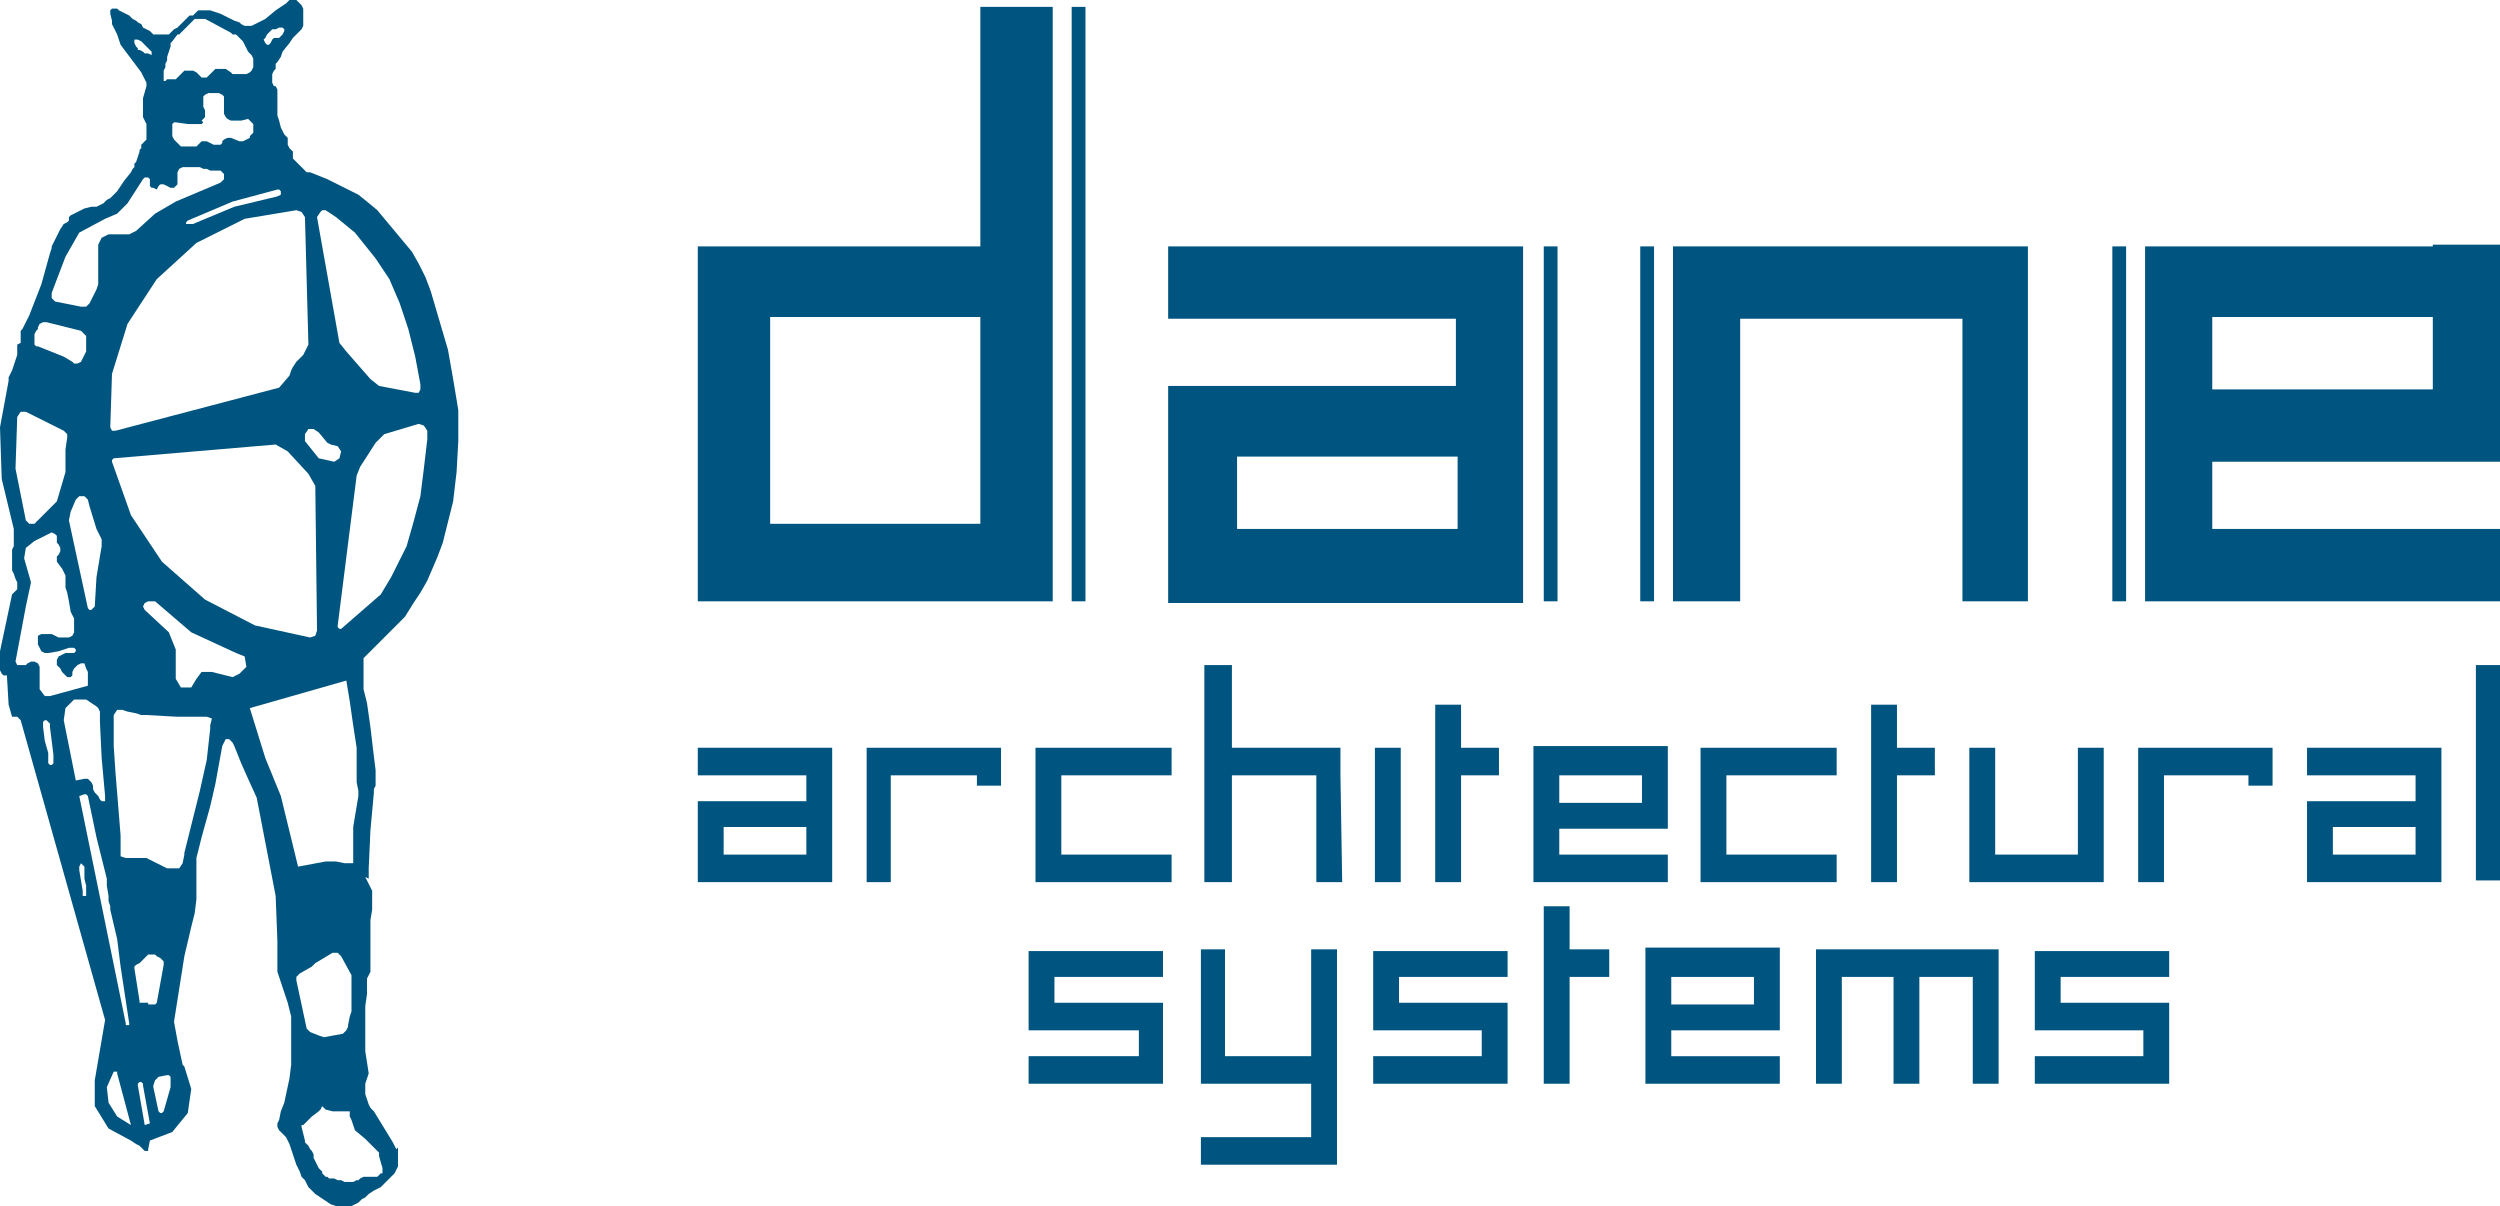
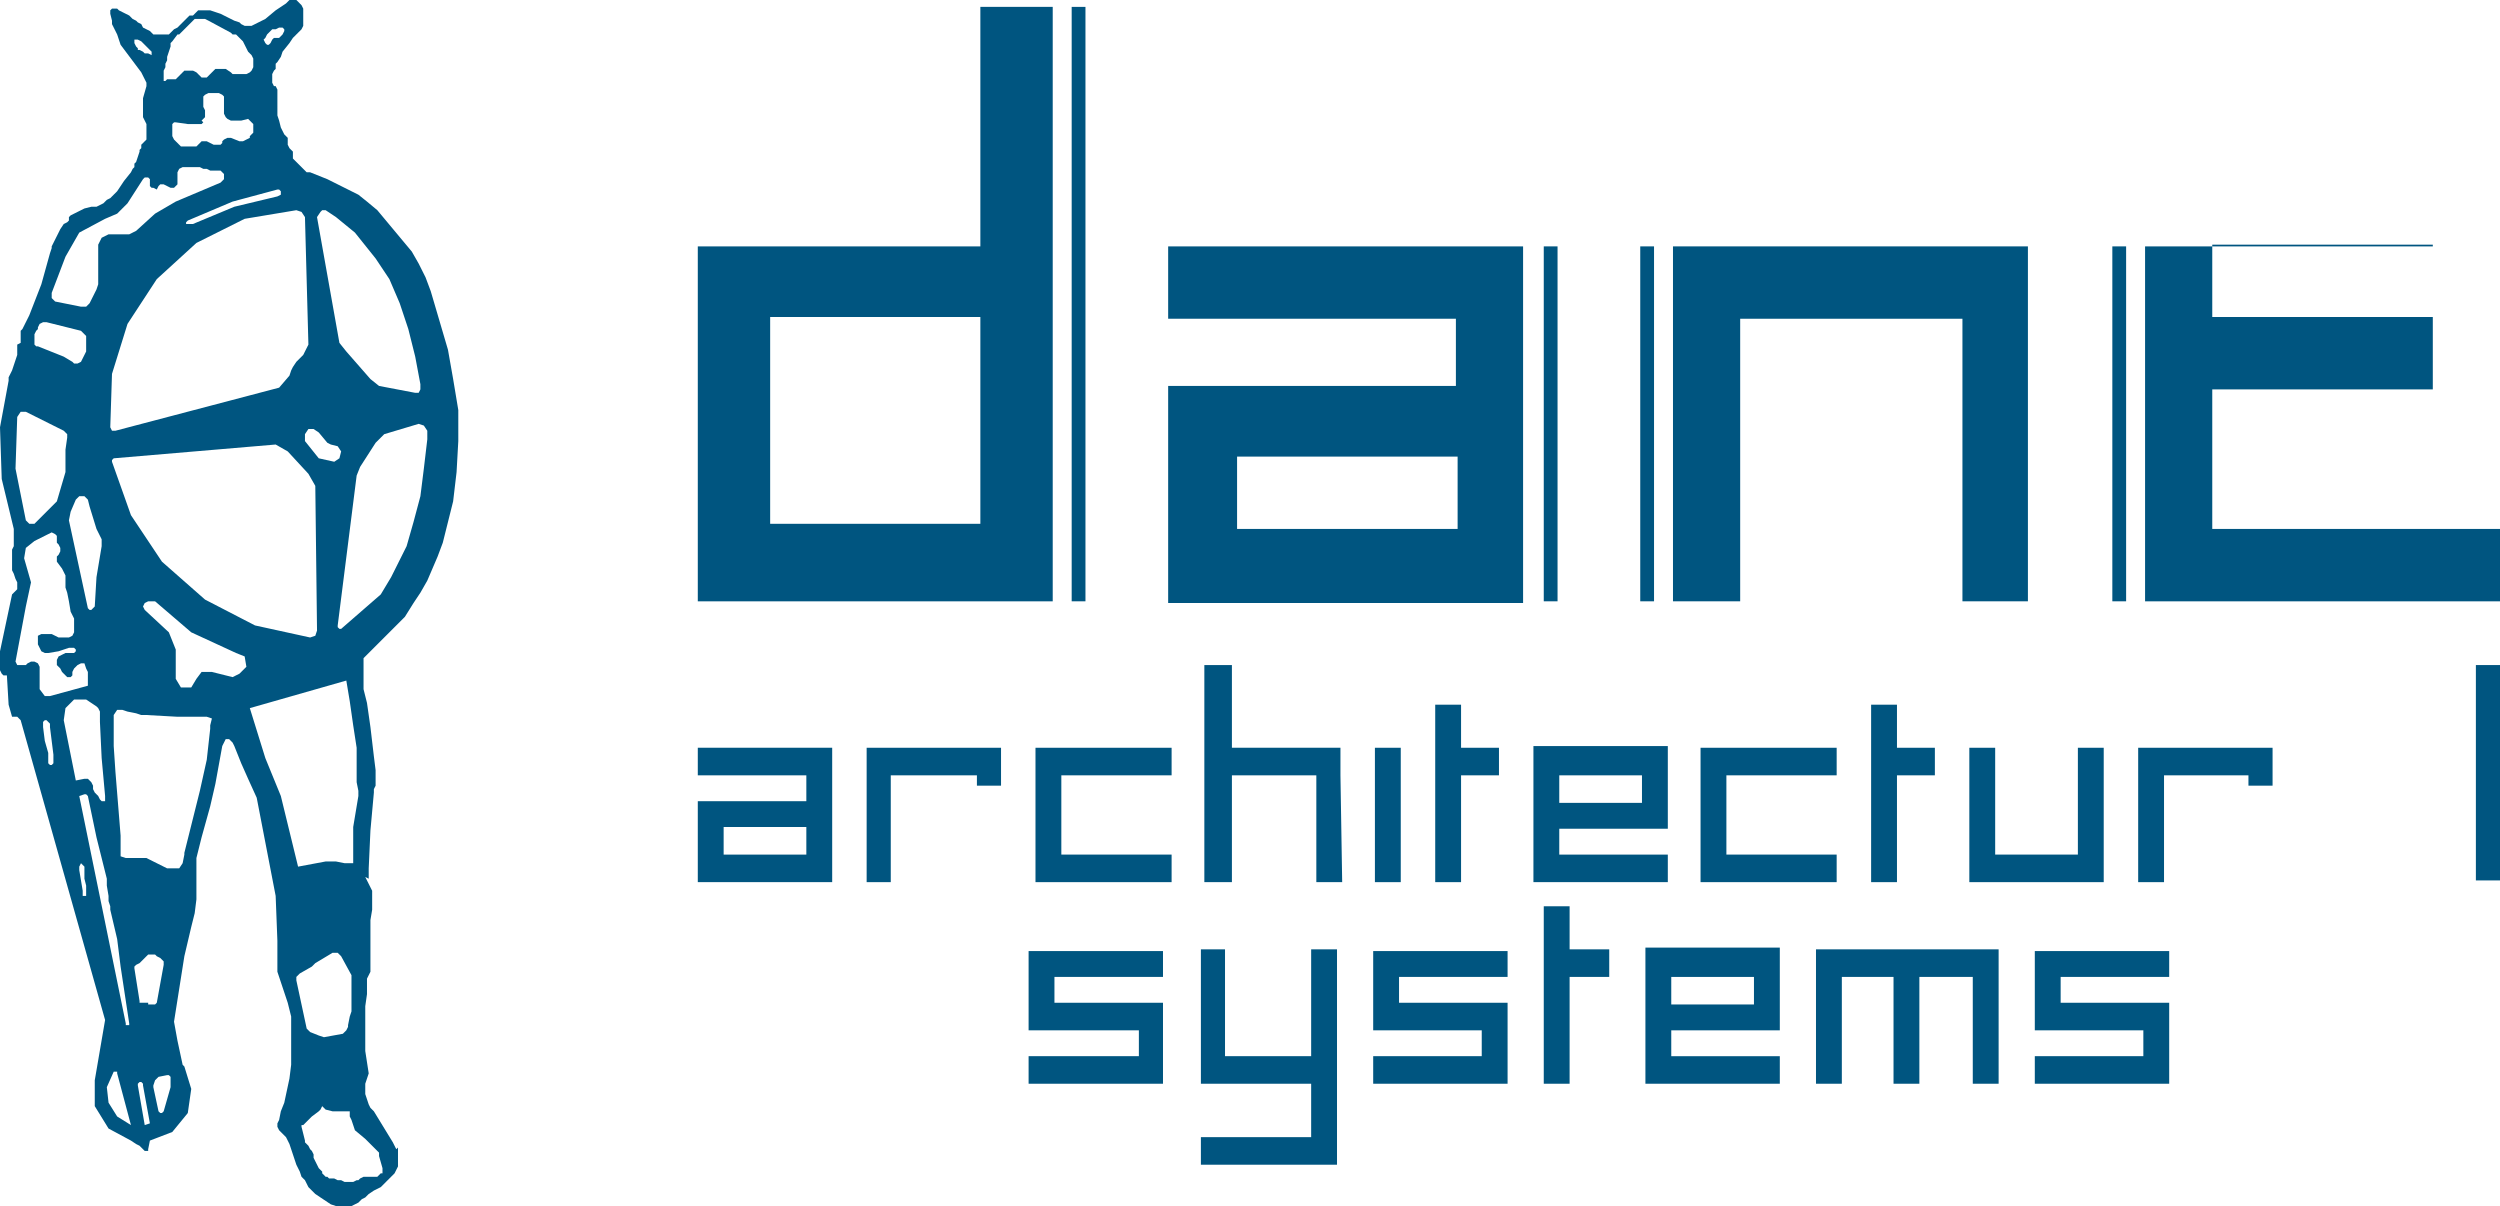
<svg xmlns="http://www.w3.org/2000/svg" version="1.1" id="Layer_1" x="0px" y="0px" viewBox="0 0 145.1 70" style="enable-background:new 0 0 145.1 70;" xml:space="preserve">
  <style type="text/css">
	.st0{fill:#005580;}
	.st1{fill:#FFFFFF;}
</style>
  <g>
    <path class="st0" d="M26.3,22L26,20.3l-0.5-1.7L25,16.9l-0.3-0.8l-0.4-0.8l-0.4-0.7L23.4,14l-0.5-0.6l-0.5-0.6l-0.5-0.6l-0.6-0.5   l-0.5-0.4L20.2,11l-0.6-0.3L19,10.4l-0.5-0.2L18,10l-0.1,0l-0.1,0l-0.1-0.1l-0.1-0.1l-0.1-0.1l-0.1-0.1l-0.1-0.1l-0.1-0.1l-0.1-0.1   l-0.1-0.1L17,9l0-0.1l0-0.1l-0.1-0.1l-0.1-0.1l-0.1-0.2l0-0.2l0-0.1l0-0.1l-0.1-0.1l-0.1-0.1l-0.2-0.4l-0.1-0.4l-0.1-0.3l0-0.2   l0-0.2V5.9l0-0.2l0-0.2l0-0.2V5.2L16,5l0,0l-0.1,0l-0.1-0.2V4.5l0-0.2l0.1-0.2L16,4l0-0.2l0-0.1l0.1-0.1l0.2-0.3L16.4,3l0.4-0.5   L17,2.2L17.2,2l0.1-0.1l0.1-0.1l0.1-0.1l0.1-0.2l0-0.2l0-0.2l0-0.2l0-0.2l0-0.2l-0.1-0.2l-0.1-0.1L17.2,0l-0.2,0l-0.1,0l-0.1,0   l-0.1,0.1l-0.1,0.1l-0.3,0.2l-0.3,0.2l-0.6,0.5L15,1.3l-0.2,0.1l-0.2,0.1l-0.2,0l-0.2,0L14,1.4l-0.1-0.1l-0.3-0.1l-0.2-0.1   l-0.2-0.1L13,0.9l-0.2-0.1l-0.3-0.1l-0.3-0.1l-0.2,0l-0.2,0l-0.1,0l-0.1,0l-0.1,0l-0.1,0.1l-0.1,0.1l-0.1,0.1L11,0.9L10.9,1   l-0.1,0.1l-0.1,0.1l-0.2,0.2l-0.2,0.2l-0.2,0.1l-0.1,0.1L10,1.8L9.9,1.9L9.8,2L9.7,2L9.4,2L9.2,2L8.9,2L8.8,1.9L8.7,1.8L8.3,1.6   L8.2,1.4L8,1.3L7.9,1.2L7.7,1.1L7.5,0.9L7.1,0.7L6.9,0.6L6.8,0.5l-0.2,0l-0.1,0L6.4,0.6l0,0.2l0.1,0.4l0,0.2l0.1,0.2l0.1,0.2   l0.1,0.2L7,2.6L7.3,3l0.6,0.8l0.3,0.4l0.1,0.2l0.1,0.2l0.1,0.2l0,0.2L8.3,5.7l0,0.2v0.3v0.2l0,0.2l0,0.2L8.4,7l0.1,0.2l0,0.2l0,0.2   l0,0.2l0,0.1l0,0.1l0,0.1L8.3,8.3L8.2,8.4L8.2,8.6L8.1,8.7L8.1,8.8L8,9.1L7.9,9.4L7.8,9.5L7.8,9.7L7.7,9.8L7.6,10l-0.4,0.5L7,10.8   l-0.2,0.3l-0.1,0.1l-0.1,0.1l-0.1,0.1l-0.1,0.1l-0.2,0.1L6,11.8l-0.4,0.2L5.3,12l-0.4,0.1l-0.2,0.1l-0.2,0.1l-0.2,0.1l-0.2,0.1   l-0.1,0.1L4,12.8l-0.1,0.1L3.7,13l-0.2,0.3l-0.2,0.4l-0.2,0.4L3,14.3l0,0.1l-0.1,0.3l-0.5,1.8l-0.7,1.8l-0.1,0.2l-0.1,0.2l-0.2,0.4   l-0.1,0.1l0,0.1l0,0.1l0,0.1l0,0.2l0,0.2L1,20l0,0.2l0,0.2l0,0.2l-0.1,0.3l-0.1,0.3l-0.1,0.3l-0.1,0.2l-0.1,0.2l0,0.2L0,24.8l0.1,3   l0.7,2.9v0.2l0,0.2l0,0.2l0,0.2l0,0.2l-0.1,0.2l0,0.2l0,0.2v0.2l0,0.2l0,0.2l0,0.2l0.1,0.2l0.1,0.3l0.1,0.2L1,33.8l0,0.1L1,34   L1,34.2l-0.1,0.1l-0.1,0.1l-0.1,0.1L0,37.8L0,38l0,0.2l0,0.2l0,0.3l0,0.2l0.1,0.2l0.1,0.1l0.2,0l0.1,1.7l0.2,0.7l0.3,0l0.2,0.2   l4.9,17.4l-0.6,3.5l0,1.5l0.8,1.3l1.3,0.7l0.3,0.2l0.2,0.1l0.3,0.3l0.1,0l0.1,0l0-0.1l0.1-0.5l1.3-0.5l0.9-1.1l0.2-1.4l-0.4-1.3   l-0.1-0.1l-0.3-1.4l-0.2-1.1l0.6-3.8l0.4-1.7l0.2-0.8l0.1-0.8l0-1l0-1l0-0.4l0.1-0.4l0.1-0.4l0.1-0.4l0.5-1.8l0.3-1.3l0.4-2.2   l0.1-0.2l0.1-0.2l0.1,0l0.1,0l0.1,0.1l0.1,0.1l0.1,0.2l0.4,1l0.4,0.9l0.5,1.1l1.1,5.7l0.1,2.6l0,0.6l0,0.6l0,0.3l0,0.3l0.1,0.3   l0.1,0.3l0.2,0.6l0.2,0.6l0.1,0.4l0.1,0.4l0,0.4l0,0.2l0,0.2l0,0.2l0,0.2l0,0.4v0.2l0,0.2l0,0.2l0,0.2l0,0.2l0,0.2l-0.1,0.8   L16.5,64l-0.2,0.5L16.2,65l-0.1,0.2v0.2l0.1,0.2l0.1,0.1l0.1,0.1l0.1,0.1l0.1,0.1l0.1,0.2l0.1,0.2l0.1,0.3l0.1,0.3l0.1,0.3l0.1,0.3   l0.1,0.2l0.1,0.2l0.1,0.3l0.1,0.1l0.1,0.1l0.1,0.2l0.1,0.2l0.1,0.1l0.1,0.1l0.1,0.1l0.1,0.1l0.3,0.2l0.3,0.2l0.3,0.2l0.3,0.1   l0.2,0.1l0.2,0L20,70l0.2,0l0.2,0l0.2-0.1l0.2-0.1l0.1-0.1l0.1-0.1l0.2-0.1l0.2-0.2l0.3-0.2l0.2-0.1l0.2-0.1l0.1-0.1l0.1-0.1   l0.1-0.1l0.1-0.1l0.1-0.1l0.1-0.1l0.1-0.1l0.1-0.1l0.1-0.2l0.1-0.2l0-0.1l0-0.1l0-0.3l0-0.2l0-0.2l0-0.2L23,66.7l-0.1-0.2l-0.1-0.2   l-1.1-1.8l-0.1-0.1l-0.1-0.1l-0.1-0.2l-0.1-0.3l-0.1-0.3l0-0.6l0.2-0.6l-0.2-1.3l0-2.6l0.1-0.7l0-0.3v-0.4l0-0.2l0.1-0.2l0.1-0.2   l0-0.2l0-0.2V56l0-0.9l0-0.9l0-0.2l0-0.2l0-0.2l0-0.2l0.1-0.6l0-0.2l0-0.2l0-0.3l0-0.2l0-0.2l-0.2-0.4l-0.2-0.4L21.4,51l0-0.2   l0-0.2v-0.2l0.1-2.2l0.2-2.2l0-0.2l0.1-0.2l0-0.1l0-0.1l0-0.7l-0.1-0.8l-0.2-1.7l-0.2-1.4L21.1,40l0-0.2l0-0.1l0-0.1l0-0.1l0-0.2   l0-0.2l0-0.2l0-0.2v-0.2l0-0.2l0-0.1l0.1-0.1l0.1-0.1l0.1-0.1l1.6-1.6l0.5-0.5L24,35l0.4-0.6l0.4-0.7l0.3-0.7l0.3-0.7l0.3-0.8   l0.2-0.8l0.4-1.6l0.2-1.7l0.1-1.8l0-1.8L26.3,22z M18.6,12.3l0.1-0.1l0.2,0l0.6,0.4l1.1,0.9l0.4,0.5l0.4,0.5l0.4,0.5l0.4,0.6   l0.4,0.6l0.3,0.7l0.3,0.7l0.5,1.5l0.4,1.6l0.3,1.6l0,0.3l-0.1,0.2l-0.2,0l-2.1-0.4l-0.5-0.4l-1.4-1.6l-0.4-0.5l-1.3-7.3L18.6,12.3z    M18.2,24.9l0.3,0.2l0.5,0.6l0.2,0.1l0.4,0.1l0.2,0.3l-0.1,0.4l-0.3,0.2l-0.9-0.2l-0.8-1l0-0.4l0.2-0.3L18.2,24.9z M17.2,12.2   l0.3,0.1l0.2,0.3l0.2,7.4l-0.3,0.6l-0.1,0.1l-0.1,0.1L17.2,21L17,21.3l-0.1,0.2l-0.1,0.3l-0.6,0.7L6.7,25l-0.2,0l-0.1-0.2l0.1-3.1   l0.9-2.9l1.7-2.6l2.3-2.1l2.8-1.4L17.2,12.2z M15.4,2.2L15.5,2l0.1-0.1l0.1-0.1l0.1-0.1l0.1,0l0.1,0l0.2-0.1h0.2l0.1,0.1l0,0.1   l-0.1,0.2L16.4,2l-0.1,0.1l-0.1,0.1l-0.2,0l-0.1,0l-0.1,0.1l-0.1,0.2l-0.1,0.1h-0.1l-0.1-0.1l-0.1-0.2L15.4,2.2z M16.1,11l0.1,0   l0.1,0.1l0,0.2l-0.2,0.1l-2.5,0.6l-2.4,1l-0.2,0L10.8,13l0-0.1l0.1-0.1l2.6-1.1L16.1,11z M11.8,6.2l0-0.2l0-0.2l0-0.2l0.1-0.1   l0.2-0.1l0.2,0l0.2,0l0.2,0l0.2,0.1L13,5.6l0,0.1l0,0.1L13,6l0,0.2l0,0.2l0,0.2l0.1,0.2l0.1,0.1l0.2,0.1L13.6,7l0.2,0l0.2,0   l0.4-0.1L14.5,7l0.1,0.1l0.1,0.1l0,0.1l0,0.2l0,0.2l-0.1,0.1l-0.1,0.1L14.5,8l-0.2,0.1l-0.2,0.1l-0.2,0L13.4,8l-0.2,0L13,8.1   l-0.1,0.1l0,0.1l-0.1,0.1l-0.2,0l-0.2,0l-0.2-0.1l-0.2-0.1l-0.2,0l-0.1,0l-0.1,0.1l-0.1,0.1l-0.1,0.1l-0.1,0l-0.2,0l-0.3,0l-0.2,0   l-0.1,0l-0.1-0.1l-0.1-0.1l-0.1-0.1l-0.1-0.1l-0.1-0.2L10,7.9l0-0.2l0-0.2l0-0.2l0-0.1l0.1-0.1h0.1l0.7,0.1l0.2,0h0.2l0.2,0l0.2,0   l0.1-0.1L11.7,7l0.1-0.1l0.1-0.1l0-0.2l0-0.2L11.8,6.2z M9.5,4.3l0-0.2l0.1-0.2l0-0.1l0-0.1l0.1-0.2l0-0.1l0-0.1l0.2-0.6l0-0.1   l0-0.1l0.1-0.1L10.3,2L10.4,2l0.1-0.1l0.1-0.1l0.1-0.1l0.1-0.1l0.1-0.1L11,1.4l0.1-0.1l0.1-0.1l0.1-0.1l0.2,0l0.2,0l0.2,0l0.2,0.1   l1.3,0.7l0.1,0.1L13.7,2l0.1,0.1l0.1,0.1L14,2.3l0.1,0.1l0.1,0.2l0.1,0.2l0.1,0.2l0.1,0.1l0.1,0.1l0.1,0.2l0,0.2l0,0.3l-0.1,0.2   l-0.1,0.1l-0.2,0.1l-0.2,0l-0.2,0l-0.2,0l-0.2,0l-0.1-0.1l-0.3-0.2l-0.2,0h-0.2l-0.2,0l-0.1,0.1l-0.1,0.1l-0.1,0.1l-0.1,0.1   l-0.1,0.1l-0.2,0l-0.1,0l-0.1-0.1l-0.2-0.2l-0.2-0.1l-0.3,0l-0.1,0l-0.1,0l-0.1,0.1l-0.1,0.1l-0.1,0.1l-0.1,0.1l-0.1,0.1l-0.1,0   h-0.2l-0.1,0l-0.1,0L9.6,4.7L9.5,4.7L9.5,4.5L9.5,4.3z M8.3,3L8.1,2.9L8,2.9L8,2.8L7.9,2.7L7.8,2.5l0-0.1l0-0.1l0.1,0l0.1,0   l0.2,0.1l0.1,0.1l0.1,0.1l0.1,0.1l0.1,0.1l0.1,0.1l0.1,0.1l0,0.2L8.6,3.1l-0.2,0L8.3,3z M3.8,14.9L3.8,14.9l0.8-1.4l1.5-0.8   l0.7-0.3l0.6-0.6l0.9-1.4l0.1-0.1l0.2,0l0.1,0.1l0,0.2l0,0.2l0.1,0.1l0.1,0L9.1,11l0.1-0.2l0.1-0.1l0.2,0l0.2,0.1l0.2,0.1l0.2,0   l0.1-0.1l0.1-0.1l0-0.2l0-0.3l0-0.2l0.1-0.2l0.2-0.1l0.2,0l0.2,0l0.2,0l0.2,0l0.2,0l0.2,0.1L12,9.8l0.2,0.1l0.2,0l0.1,0l0.3,0   l0.2,0.2l0,0.3l-0.2,0.2l-2.6,1.1L9,12.4l-1.1,1l-0.4,0.2H6.3l-0.4,0.2l-0.2,0.4v2.3l-0.1,0.3l-0.4,0.8l-0.2,0.2l-0.3,0l-1.5-0.3   l-0.2-0.2l0-0.3L3.8,14.9z M5.9,31.7l-0.3,1.8l-0.1,1.7l-0.1,0.1l-0.1,0.1l-0.1,0l-0.1-0.1L4,30.2l0.1-0.5L4.4,29l0.2-0.2l0.3,0   L5.1,29l0.1,0.4l0.4,1.3l0.3,0.6L5.9,31.7z M2,19.6L2,19.4l0.1-0.2l0.1-0.1L2.2,19l0.1-0.2l0.2-0.1l0.2,0l2,0.5l0.1,0.1l0.1,0.1   l0.1,0.1l0,0.1l0,0.2V20v0.2l0,0.2l-0.1,0.2l-0.1,0.2L4.7,21l-0.2,0.1l-0.2,0L4.2,21l-0.5-0.3l-0.5-0.2l-0.5-0.2l-0.5-0.2l-0.1,0   L2,20l0-0.2L2,19.6z M0.9,27.2l0.1-3l0.2-0.3h0.3L3.7,25l0.2,0.2l0,0.2l-0.1,0.7l0,0.3l0,0.3l0,0.5l0,0.2l-0.5,1.7L2,30.4l-0.3,0   l-0.2-0.2L0.9,27.2z M2.3,40L2.3,40l0-0.2l0-0.2l0-0.2v-0.3l0-0.2l0-0.2l-0.1-0.2l-0.2-0.1l-0.2,0l-0.2,0.1l-0.1,0.1l-0.1,0L1,38.6   l-0.1-0.2l0.6-3.2l0.3-1.4l-0.4-1.4l0.1-0.6L2,31.4L2.8,31L3,30.9L3.2,31l0.1,0.1l0,0.1l0,0.2l0,0.1l0.1,0.1l0.1,0.2l0,0.2   l-0.1,0.2l-0.1,0.1l0,0.1l0,0.2L3.6,33l0.1,0.2l0.1,0.2l0,0.2l0,0.2l0,0.3l0.1,0.3L4,34.9l0.1,0.6l0.1,0.2l0.1,0.2l0,0.2l0,0.2   l0,0.2l0,0.2l-0.1,0.2l-0.2,0.1l-0.2,0l-0.2,0l-0.2,0l-0.2-0.1l-0.2-0.1l-0.2,0l-0.2,0l-0.2,0l-0.2,0.1L2.2,37l0,0.2l0,0.2l0.1,0.2   l0.1,0.2l0.2,0.1l0.2,0l0.6-0.1L4,37.6l0.2,0l0.1,0l0.1,0.1l0,0.1l-0.1,0.1L4,37.9l-0.1,0l-0.1,0L3.6,38l-0.2,0.1l-0.1,0.2v0.2   l0,0.1l0.1,0.1l0.1,0.1L3.6,39l0.1,0.1l0.1,0.1l0.1,0.1l0.2,0l0.1-0.1L4.2,39l0.1-0.2l0.1-0.1l0.1-0.1l0.2-0.1l0.2,0L5,38.8L5.1,39   v0.2l0,0.2l0,0.2l0,0.2l-2.2,0.6l-0.3,0L2.3,40z M3.1,44.3L3,44.4l-0.1,0l-0.1-0.1l0-0.2l0-0.2l0-0.2L2.6,43l-0.1-0.8V42l0-0.1   l0.1-0.1l0.1,0L2.9,42l0,0.2l0.2,1.6l0,0.2V44.3z M3.7,41.8l0.1-0.7l0.5-0.5l0.7,0L5.6,41l0.1,0.1l0.1,0.2l0,0.2l0,0.2l0,0.2   L5.9,44l0.2,2.2v0.2l0,0.1L6,46.5l-0.1,0l-0.1-0.1l-0.1-0.2l-0.1-0.1l-0.1-0.1l-0.1-0.2l0-0.2l-0.1-0.2l0,0l-0.2-0.2l-0.2,0   l-0.5,0.1L3.7,41.8z M5,52l-0.1,0l-0.1,0l0-0.1l0-0.2l-0.2-1.2l0-0.2l0.1-0.2l0.1,0.1l0.1,0.1l0,0.2L4.9,51L5,51.4L5,51.7l0,0.2   L5,52z M4.6,46.2l0.3-0.1l0.1,0l0.1,0.1l0.5,2.4l0.6,2.4l0,0.2l0,0.2l0.1,0.6l0,0.3l0.1,0.3l0,0.2l0.4,1.7L7,56.1l0.5,3.3l0,0.1   l-0.1,0l-0.1,0l0-0.1L4.6,46.2z M6.8,64.8L6.3,64l-0.1-0.9l0.4-0.9l0.1,0l0.1,0l0,0.1l0.8,3L6.8,64.8z M8.4,65.3L8,63l0-0.1   l0.1-0.1l0.1,0l0.1,0.1l0,0.1l0.4,2.2L8.4,65.3z M8.6,58.2H8.2l-0.1,0l0-0.1l-0.3-1.9l0-0.1l0.1-0.1l0.2-0.1l0.2-0.2l0.1-0.1   l0.1-0.1l0.1-0.1l0.1,0l0.1,0l0.2,0l0.1,0.1l0.2,0.1l0.1,0.1l0.1,0.1l0,0l0,0.1l0,0.1l-0.4,2.2l-0.1,0.1l-0.1,0l-0.1,0l-0.2,0   L8.6,58.2z M9.9,63.1l-0.4,1.4l-0.1,0.1l-0.1,0l-0.1-0.1l-0.3-1.4l0-0.1l0.1-0.3l0.2-0.2l0.5-0.1l0.1,0l0.1,0.1l0,0.1l0,0.1   L9.9,63.1z M12.2,42.1v0.2l-0.1,0.9L12,44.1l-0.4,1.8l-0.9,3.6l0,0.1l-0.1,0.5l-0.2,0.3l-0.3,0l-0.2,0l-0.2,0l-0.2-0.1l-0.8-0.4   l-0.2-0.1l-0.2,0l-0.5,0H7.3l-0.3-0.1L7,49.3l0-0.5v-0.3l-0.3-3.7l-0.1-1.5l0-1.5l0-0.3l0.2-0.3l0.3,0l0.3,0.1l0.5,0.1l0.3,0.1   l0.3,0l1.8,0.1l1.7,0l0.3,0.1L12.2,42.1L12.2,42.1z M13.9,39.1l-0.4,0.2L12.3,39l-0.6,0l-0.3,0.4l-0.3,0.5l-0.6,0l-0.3-0.5l0-0.6   l0-1.1l-0.4-1l-1.4-1.3l-0.1-0.2l0.1-0.2l0.2-0.1L9,34.9l2.1,1.8l2.6,1.2l0.5,0.2l0.1,0.6L13.9,39.1z M11.9,34.8l-2.5-2.2l-1.8-2.7   l-1.1-3.1l0-0.1l0.1-0.1l9.4-0.8l0.7,0.4l1.2,1.3l0.4,0.7l0.1,8.4l-0.1,0.3l-0.3,0.1l-3.2-0.7L11.9,34.8z M16.3,46.2L15.4,44   l-0.9-2.9l5.6-1.6l0.2,1.2l0.2,1.4l0.2,1.3l0,1.5l0,0.2l0,0.3l0.1,0.5l0,0.3L20.5,48l0,2.1L20,50.1L19.5,50l-0.3,0l-0.3,0l-1.6,0.3   L16.3,46.2z M17.2,56.9l0-0.2l0.2-0.2l0.7-0.4l0.1-0.1l0.1-0.1l1-0.6l0.3,0l0.2,0.2l0.6,1.1l0,0.3l0,0l0,0.3l0,0.3l0,0.3l0,0.7   l0,0.1l0,0.1l-0.1,0.3l-0.1,0.5l0,0.1l-0.1,0.2L19.9,60l-1.1,0.2l-0.3-0.1L18,59.9l-0.2-0.2L17.2,56.9z M21.2,66.1l0.2,0.2l0.2,0.2   l0.2,0.2l0.1,0.1l0.1,0.1l0,0v0l0,0.2l0.2,0.7l0,0.1l0,0.1l0,0.1v0l0,0l0,0l-0.1,0l-0.1,0.1l-0.1,0.1l-0.1,0l-0.1,0l-0.1,0l-0.1,0   l-0.2,0l-0.2,0l-0.2,0.1l-0.1,0.1l-0.1,0l-0.2,0.1l-0.2,0l-0.1,0l-0.1,0l-0.1,0l-0.2-0.1l-0.1,0l-0.1,0l-0.2-0.1l-0.1,0l-0.1,0   l-0.1,0l-0.1-0.1l-0.1,0l-0.1-0.1l-0.1-0.1l0-0.1l-0.1-0.1l-0.1-0.1l-0.1-0.2l-0.1-0.2l-0.1-0.2l0-0.2l-0.1-0.2L18,66.7l-0.1-0.2   l-0.1-0.1l-0.1-0.1l0,0l0,0l0-0.1l-0.1-0.4l-0.1-0.4l0-0.1l0,0l0,0l0,0l0.1,0l0.1-0.1l0.1-0.1l0.1-0.1l0.1-0.1l0.1-0.1l0.4-0.3   l0.1-0.1l0.1-0.2l0,0l0.2,0.2l0.4,0.1l0.3,0l0.2,0l0.2,0l0.1,0l0.1,0l0,0l0,0l0.1,0l0,0l0,0l0,0l0,0l0,0l0,0.1l0,0.2l0.1,0.2   l0.1,0.3l0.1,0.3L21.2,66.1z M24.6,27.2l-0.2,1.6L24,30.3L23.8,31l-0.2,0.7l-0.3,0.6l-0.3,0.6l-0.3,0.6l-0.3,0.5l-0.3,0.5l-2.3,2   l-0.1,0l-0.1-0.1l0-0.1l1.1-8.7l0.2-0.5l0.9-1.4l0.5-0.5l2-0.6l0.3,0.1l0.2,0.3l0,0.5L24.6,27.2z" />
    <rect x="89.6" y="14.3" class="st0" width="0.8" height="20.6" />
    <path class="st0" d="M84.5,14.3H67.8v4.2h16.7v3.9l-16.7,0v4.2l0,4.2v4.2h3.9h16.7v-2.1v-2.1V14.3h-3.4H84.5z M84.5,30.7H71.8v-4.2   h12.8V30.7z" />
    <rect x="62.2" y="0.4" class="st0" width="0.8" height="34.5" />
    <path class="st0" d="M61.1,34.9V0.4h-0.4h-3.5h-0.3l0,13.9H40.5v3.5v0.6v12v0.7v3.8h16.4h0.3h1.8h1.7H61.1z M56.9,30.4H44.7v-12   h12.2V30.4z" />
    <rect x="122.6" y="14.3" class="st0" width="0.8" height="20.6" />
-     <path class="st0" d="M141.2,14.3h-16.7v2.1v2.1v16.4h3.4h0.5h16.7v-4.2h-16.7v-3.9h16.7v-4.2l0-4.2v-4.2H141.2z M141.2,22.6h-12.8   v-4.2h12.8V22.6z" />
+     <path class="st0" d="M141.2,14.3h-16.7v2.1v2.1v16.4h3.4h0.5h16.7v-4.2h-16.7v-3.9v-4.2l0-4.2v-4.2H141.2z M141.2,22.6h-12.8   v-4.2h12.8V22.6z" />
    <rect x="95.2" y="14.3" class="st0" width="0.8" height="20.6" />
    <polygon class="st0" points="101,34.9 101,18.5 113.9,18.5 113.9,34.9 117.7,34.9 117.7,18.5 117.7,14.3 113.9,14.3 101,14.3    97.1,14.3 97.1,18.5 97.1,34.9  " />
    <polygon class="st0" points="91.1,52.6 89.6,52.6 89.6,62.9 91.1,62.9 91.1,56.7 93.4,56.7 93.4,55.1 91.1,55.1  " />
    <polygon class="st0" points="76.1,61.3 71.1,61.3 71.1,55.1 69.7,55.1 69.7,62.9 71.1,62.9 76.1,62.9 76.1,66 69.7,66 69.7,67.6    76.1,67.6 77.6,67.6 77.6,55.1 76.1,55.1  " />
    <polygon class="st0" points="114.5,55.1 111.4,55.1 109.9,55.1 106.9,55.1 105.8,55.1 105.4,55.1 105.4,62.9 106.9,62.9    106.9,56.7 109.9,56.7 109.9,62.9 111.4,62.9 111.4,56.7 114.5,56.7 114.5,62.9 116,62.9 116,55.1 115.3,55.1  " />
    <polygon class="st0" points="118.1,55.5 118.1,56.7 118.1,58.2 118.1,58.6 118.1,59.8 124.4,59.8 124.4,61.3 118.1,61.3    118.1,62.9 125.9,62.9 125.9,62.1 125.9,61.3 125.9,59.8 125.9,59 125.9,58.2 119.6,58.2 119.6,56.7 125.9,56.7 125.9,55.2    118.1,55.2  " />
    <polygon class="st0" points="79.7,55.5 79.7,56.7 79.7,58.2 79.7,58.6 79.7,59.8 86,59.8 86,61.3 79.7,61.3 79.7,62.9 87.5,62.9    87.5,62.1 87.5,61.3 87.5,59.8 87.5,59 87.5,58.2 81.2,58.2 81.2,56.7 87.5,56.7 87.5,55.2 79.7,55.2  " />
    <polygon class="st0" points="59.7,55.5 59.7,56.7 59.7,58.2 59.7,58.6 59.7,59.8 66.1,59.8 66.1,61.3 59.7,61.3 59.7,62.9    67.5,62.9 67.5,62.1 67.5,61.3 67.5,59.8 67.5,59 67.5,58.2 61.2,58.2 61.2,56.7 67.5,56.7 67.5,55.2 59.7,55.2  " />
    <path class="st0" d="M95.5,55.1v0.8v0.8v6.2h1.3H97h6.3v-1.6H97v-1.5h6.3v-1.6v-1.6v-1.6h-1.5H95.5z M101.8,58.3H97v-1.6h4.8V58.3z   " />
    <polygon class="st0" points="112.3,43.4 110.1,43.4 110.1,40.9 108.6,40.9 108.6,51.2 110.1,51.2 110.1,45 112.3,45  " />
    <polygon class="st0" points="125.6,43.4 124.1,43.4 124.1,45 124.1,51.2 125.6,51.2 125.6,45 130.5,45 130.5,45.6 131.9,45.6    131.9,45 131.9,43.4 130.5,43.4  " />
    <polygon class="st0" points="115.8,43.4 114.3,43.4 114.3,51.2 114.4,51.2 121.9,51.2 122.1,51.2 122.1,43.4 120.6,43.4    120.6,49.6 115.8,49.6  " />
    <polygon class="st0" points="83.3,40.9 83.3,51.2 84.8,51.2 84.8,45 87,45 87,43.4 84.8,43.4 84.8,40.9  " />
    <polygon class="st0" points="106.6,45 106.6,43.4 100.2,43.4 98.7,43.4 98.7,45 98.7,49.6 98.7,51.2 100.2,51.2 106.6,51.2    106.6,49.6 100.2,49.6 100.2,45  " />
    <path class="st0" d="M46.8,43.4h-6.3V45h6.3v1.5h-6.3V48l0,1.6v1.6H42h6.3v-0.8v-0.8v-6.2H47H46.8z M46.8,49.6H42V48h4.8V49.6z" />
    <rect x="79.8" y="43.4" class="st0" width="1.5" height="7.8" />
    <path class="st0" d="M90.5,51.2h6.3v-1.6h-6.3v-1.5h6.3v-1.6l0-1.6v-1.6h-1.5H89v0.8V45v6.2h1.3H90.5z M90.5,45h4.8v1.6h-4.8V45z" />
    <rect x="143.7" y="38.6" class="st0" width="1.5" height="12.5" />
-     <path class="st0" d="M140.2,43.4h-6.3V45h6.3v1.5h-6.3V48v1.6v1.6h1.5h6.3v-0.8v-0.8v-6.2h-1.3H140.2z M140.2,49.6h-4.8V48h4.8   V49.6z" />
    <polygon class="st0" points="51.7,43.4 50.3,43.4 50.3,45 50.3,51.2 51.7,51.2 51.7,45 56.7,45 56.7,45.6 58.1,45.6 58.1,45    58.1,43.4 56.7,43.4  " />
    <polygon class="st0" points="77.8,43.4 76.4,43.4 71.5,43.4 71.5,38.6 69.9,38.6 69.9,51.2 71.5,51.2 71.5,45 76.4,45 76.4,51.2    77.9,51.2 77.8,45  " />
    <polygon class="st0" points="60.1,43.4 60.1,45 60.1,49.6 60.1,51.2 61.6,51.2 68,51.2 68,49.6 61.6,49.6 61.6,45 68,45 68,43.4    61.6,43.4  " />
  </g>
</svg>